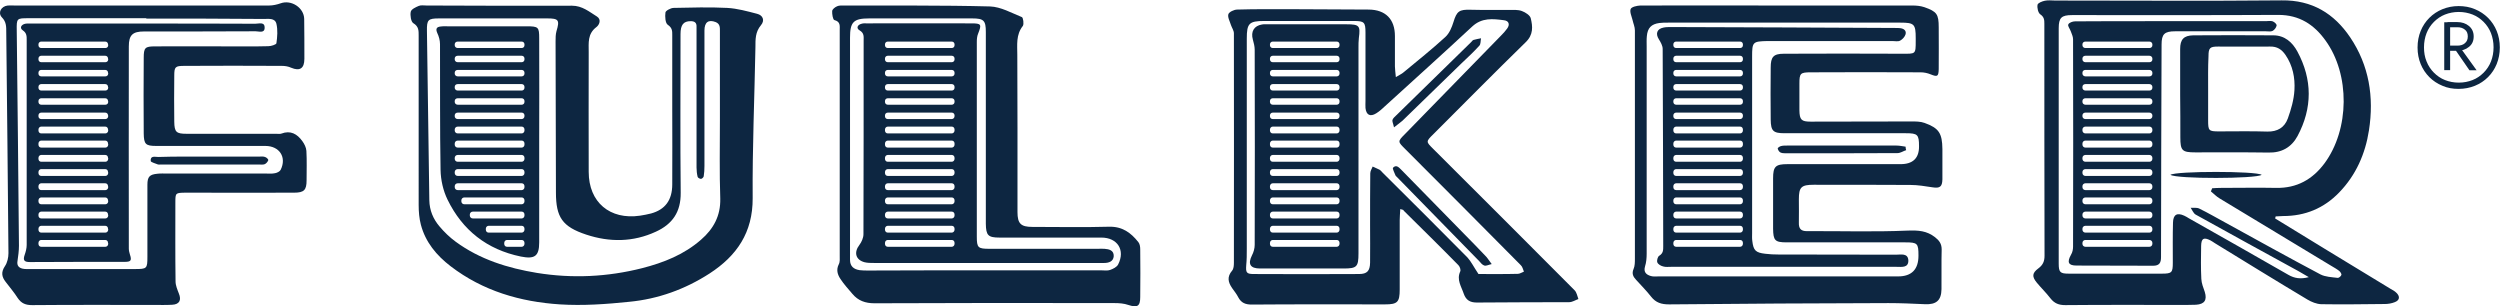
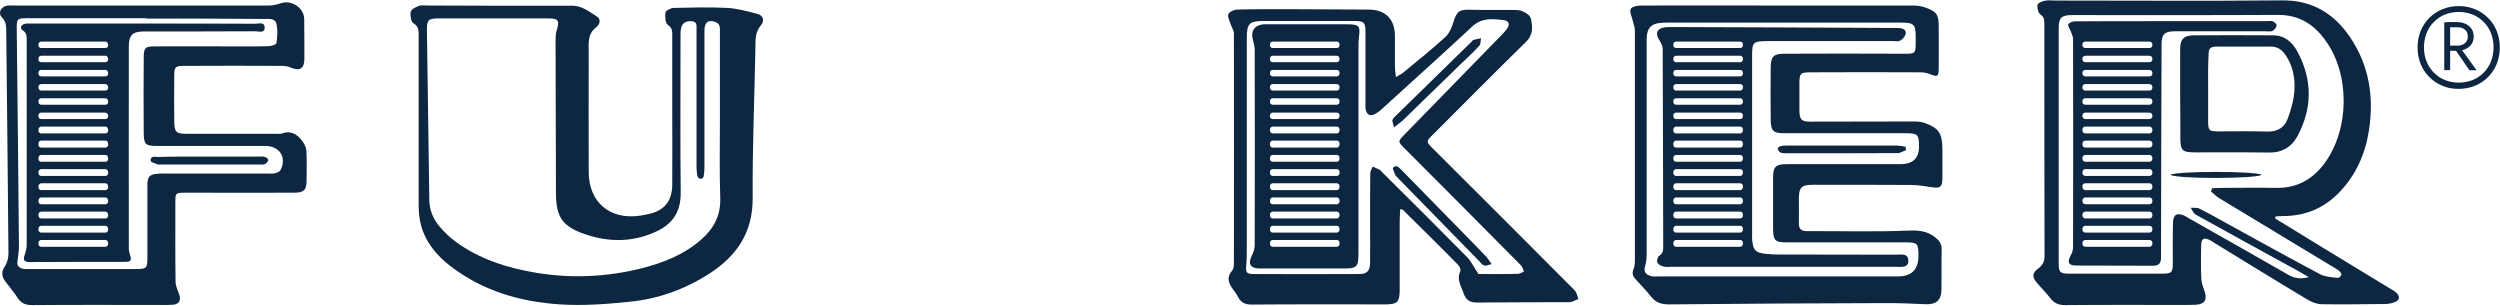
<svg xmlns="http://www.w3.org/2000/svg" version="1.1" id="Livello_2_00000072976358955072327220000004492972763098212255_" x="0px" y="0px" viewBox="0 0 1358.5 166.5" style="enable-background:new 0 0 1358.5 166.5;" xml:space="preserve">
  <style type="text/css">
	.st0{fill:#0D2641;}
</style>
  <g id="Livello_1-2">
    <g>
      <path class="st0" d="M227.5,67.1c0-15.9,0-31.8,0-47.7c0-2.7,0.1-5-2.9-6.8c-1.3-0.8-1.8-4.3-1.4-6.2c0.3-1.4,2.7-2.5,4.4-3.2    c1.2-0.5,2.8-0.2,4.2-0.2c26.3,0.1,52.7,0.2,79,0.1c5.6,0,9.4,3.3,13.6,5.9c2.5,1.6,1.3,4.5-0.3,5.7c-4.9,3.7-4.2,8.6-4.2,13.6    c0,21.7-0.1,43.4,0,65.1c0,16.5,11.5,26.2,27.9,23.8c2-0.3,4-0.7,6-1.2c7.6-2.1,11.5-7.2,11.5-15.8c0.1-13.7,0-27.4,0-41    c0-13.4,0-26.7,0-40.1c0-2.1,0.1-3.9-2.4-5.6c-1.4-0.9-1.6-4.5-1.3-6.7c0.1-1,2.8-2.4,4.3-2.5c9.8-0.2,19.6-0.5,29.3,0    c5.4,0.3,10.8,1.8,16.2,3.2c3.2,0.8,4.3,3.6,2.1,6.2c-3.1,3.7-3,7.7-3,11.9c-0.5,27.4-1.7,54.7-1.5,82.1    c0.1,18.6-8.6,31.3-23.4,40.9c-13.3,8.6-28,13.9-43.7,15.4c-12.5,1.3-25.2,2.2-37.7,1.4c-21.5-1.4-41.8-7.3-59.3-20.7    c-7.7-5.9-13.7-13.1-16.2-22.6c-0.9-3.4-1.2-7.1-1.2-10.7C227.5,96.7,227.5,81.9,227.5,67.1L227.5,67.1z M391.2,64.8    c0-1.3,0-2.5,0-3.8c0-14.6,0-29.2,0-43.9c0-2,0.2-4.1-2.3-5.1c-3.9-1.5-6.1,0-6.1,4.6c0,24.5,0,49.1,0,73.6c0,1.9-0.1,3.8-0.4,5.6    c-0.1,0.6-1,1.4-1.5,1.4c-0.6,0-1.7-0.6-1.8-1.1c-0.4-1.6-0.6-3.4-0.6-5.1c0-24.2,0-48.4,0-72.7c0-1.3,0-2.5,0-3.8    c0.1-2.2-1.1-3-3.2-3c-3.9,0-5.5,2-5.5,7c0,28.8-0.2,57.6,0.1,86.3c0.1,10.4-4.5,17-13.5,21.1c-12.3,5.7-25.1,5.8-37.8,1.6    c-13-4.3-16.5-9.4-16.5-22.9c-0.1-27.4-0.1-54.7-0.2-82.1c0-1.9,0-3.8,0.5-5.6c1.8-6,1.2-6.9-5-6.9c-19.6,0-39.1,0-58.7,0    c-6.1,0-6.8,0.7-6.7,6.8c0.4,30.7,0.9,61.3,1.3,92c0.1,5.5,2.1,10.2,5.5,14.2c2.6,3.1,5.6,6,8.9,8.4c13.1,9.6,28.3,14.3,44.1,16.9    c19.2,3.1,38.3,2.2,57.2-2.6c11.7-3,22.8-7.4,32-15.5c6.7-5.8,10.6-12.9,10.4-22.2C390.9,93.7,391.2,79.3,391.2,64.8L391.2,64.8z" />
      <path class="st0" d="M965.9,3c24.5,0,48.9,0,73.3,0c2.2,0,4.4,0.2,6.5,0.9c6.8,2.4,7.8,3.8,7.8,11c0,7.5,0.1,15.1,0,22.6    c-0.1,4.1-0.7,4.4-4.4,2.9c-1.7-0.7-3.6-1.1-5.4-1.1c-19.9-0.1-39.7-0.1-59.6,0c-5.8,0-6.3,0.5-6.3,6.1c0,4.9,0,9.8,0,14.6    c0.1,5.1,1.1,6.1,6.1,6.1c18.3,0,36.6-0.1,54.9-0.1c2.3,0,4.8,0,7,0.8c7.8,2.8,9.6,5.6,9.7,14.2c0,5.5,0,11,0,16.5    c-0.1,4-1.4,4.9-5.3,4.3c-4-0.6-8-1.3-12.1-1.3c-17.5-0.1-35-0.1-52.5-0.1c-6.8,0-8.1,1.3-8.1,7.9c0,4.2,0.1,8.5,0,12.7    c-0.1,3.2,1.1,4.6,4.3,4.6c18.3-0.1,36.6,0.5,54.9-0.3c5.8-0.2,10.3,0.1,14.8,3.6c2.3,1.8,3.6,3.6,3.6,6.6    c-0.2,7.2,0,14.5-0.1,21.7c-0.1,6-2.8,8.4-9,8.1c-6.6-0.3-13.2-0.6-19.8-0.6c-39.7,0.1-79.5,0.3-119.2,0.7c-4.2,0-7.2-0.9-9.8-4.2    c-2.5-3.2-5.4-6.1-8.2-9.2c-1.6-1.7-2.4-3.4-1.3-5.9c0.7-1.6,0.7-3.7,0.7-5.5c0-41.4,0-82.7,0-124.1c0-1.9-0.9-3.8-1.3-5.7    c-0.5-2-1.6-4.3-1-5.9c0.5-1.2,3.4-1.8,5.2-1.9C916.1,2.9,941,3,965.9,3L965.9,3z M968,150.2c21.1,0,42.3,0,63.4,0    c7.4,0,11.1-3.8,11.1-11.3c0-6.7-0.5-7.2-7.3-7.2c-21.4,0-42.9,0-64.3,0c-6.4,0-7.3-1-7.4-7.4c0-9.1,0-18.2,0-27.4    c0-6.4,1.3-7.7,7.8-7.7c20.5,0,41,0,61.5,0c6.7,0,10.1-3.3,10-9.8c0-6.3-0.8-7-7.2-7c-21.9,0-43.8,0-65.8,0    c-6.3,0-7.5-1.2-7.6-7.4c-0.1-9.4-0.1-18.9,0-28.3c0-5.8,1.5-7.5,7.2-7.5c21.4-0.1,42.9-0.1,64.3,0c7.3,0,7.3,0.4,7.3-7.1    c0-0.5,0-0.9,0-1.4c0-7.6-0.8-8.4-8.3-8.4c-42.1,0-84.2,0-126.3,0c-1.6,0-3.2,0-4.7,0.2c-4.4,0.6-6.4,2.7-6.8,7.1    c-0.2,1.9-0.1,3.8-0.1,5.6c0,37.6,0,75.2,0,112.7c0,2.3-0.2,4.7-0.9,6.9c-0.9,3.1,0.7,4.5,3.2,5.2c1.3,0.4,2.8,0.2,4.2,0.2    C923.6,150.2,945.8,150.2,968,150.2L968,150.2z" />
      <path class="st0" d="M760.9,113.6c-0.1,2.4-0.3,4.2-0.3,6c0,12.6,0,25.2,0,37.7c0,6.9-1.2,8.1-8,8.1c-24.1,0-48.3-0.1-72.4,0.1    c-3.4,0-5.7-0.9-7.3-3.9c-0.9-1.8-2.2-3.4-3.4-5.1c-2.2-3.2-2.8-6.1,0-9.4c0.9-1,1-2.9,1-4.4c0-41.5,0.1-83,0-124.6    c0-1.5-1.1-3-1.6-4.5c-0.6-2-1.9-4.2-1.4-5.9c0.4-1.2,3.1-2.5,4.8-2.5c10.1-0.3,20.2-0.2,30.3-0.2c13.7,0,27.4,0.2,41.2,0.2    c9.1,0.1,14.2,5.2,14.2,14.4c0,5.5,0,11,0,16.5c0,1.6,0.3,3.3,0.5,5.8c1.9-1.2,3.2-1.7,4.2-2.6c7.6-6.3,15.4-12.5,22.7-19.2    c2.2-2,3.5-5.2,4.4-8.1c1.8-5.9,3.1-6.9,9.4-6.7c6.9,0.2,13.9,0,20.8,0.1c2.3,0,4.9-0.2,7,0.6c1.9,0.7,4.4,2.3,4.8,3.9    c1.1,4.5,1.5,8.9-2.7,13c-16.9,16.5-33.5,33.3-50.2,50c-4.2,4.1-4,4.1-0.1,8c25.7,25.6,51.3,51.2,76.8,76.8    c1.2,1.2,1.5,3.2,2.1,4.8c-1.7,0.6-3.3,1.7-5,1.7c-16.7,0.1-33.4,0-50.2,0.2c-3.8,0-5.9-1.4-7.1-4.8c-1.3-3.9-4-7.6-1.9-12.1    c0.4-0.8-0.2-2.6-1-3.4c-9.8-10-19.8-19.8-29.8-29.7C762.8,114,762.2,114,760.9,113.6L760.9,113.6z M803.4,148.9    c6.3,0,13.9,0.1,21.4-0.1c1.1,0,2.2-0.8,3.3-1.2c-0.5-1.2-0.8-2.7-1.7-3.5c-20.8-21-41.7-42-62.6-62.9c-4.3-4.3-4.5-4.2-0.3-8.4    c17.4-17.8,34.8-35.6,52.1-53.4c1.2-1.2,2.4-2.5,3.4-3.9c1.6-2.2,0.9-4.2-1.7-4.5c-6.1-0.8-12-1.5-17.3,3.4    c-15.7,14.6-31.6,28.9-47.4,43.3c-1.5,1.4-3,2.8-4.8,3.9c-3.2,2-5.4,0.9-5.8-2.9c-0.1-1.2,0-2.5,0-3.8c0-12.4,0-24.8,0-37.3    c0-5.5-0.7-6.2-6.3-6.2c-16.2,0-32.5,0-48.7,0c-8.3,0-9.5,1.3-9.5,9.6c0,38,0,76.1,0,114.2c0,3,0,6-0.3,8.9    c-0.3,4,0.1,4.8,4.1,4.8c19.1,0.1,38.2,0.1,57.2,0c4.4,0,5.9-1.7,6-6.1c0.1-6.9,0-13.8,0-20.8c0-9.3,0-18.5,0.1-27.8    c0-1.2,0.8-2.5,1.3-3.7c1.2,0.6,2.5,1.1,3.7,1.7c0.7,0.4,1.2,1.1,1.7,1.6c15.4,15.3,30.8,30.6,46.1,46.1    C799.4,142.1,800.8,145,803.4,148.9L803.4,148.9z" />
      <path class="st0" d="M1236.3,118.7c9.4,5.7,18.7,11.5,28.1,17.2c11.6,7.1,23.1,14.1,34.7,21.1c1.1,0.6,2.2,1.2,3.1,2.1    c2.1,2,1.8,4.1-0.9,5.1c-1.7,0.7-3.7,1-5.5,1c-11.5,0.1-23,0.3-34.5,0.1c-2.5-0.1-5.2-1.2-7.4-2.5c-16.9-10.1-33.6-20.4-50.4-30.7    c-0.8-0.5-1.6-1.1-2.4-1.5c-3.6-1.8-4.9-1.1-5,3c-0.1,6-0.2,12,0.1,17.9c0.1,2.4,1.1,4.9,1.9,7.2c1.3,4.3-0.1,6.6-4.8,6.9    c-2.8,0.1-5.7,0.1-8.5,0.1c-20.8,0-41.6-0.1-62.5,0.1c-3.5,0-5.9-0.9-8.1-3.7c-2.3-3-5-5.6-7.4-8.5c-2.7-3.3-2.6-5.2,0.9-7.8    c2.4-1.8,3.3-3.8,3.3-6.8c-0.1-42-0.1-84-0.1-126c0-2,0-3.7-2.2-5.2c-1.2-0.8-1.8-3.6-1.5-5.2c0.2-1,2.5-1.9,4-2.2    c1.8-0.4,3.8-0.1,5.7-0.1c41,0,82,0.3,123-0.1c16.5-0.2,28.4,7.1,37.2,20.1c10.3,15.3,13,32.4,10.2,50.5    c-2,12.9-7.1,24.4-16.2,33.8c-8.3,8.6-18.5,12.8-30.4,12.8c-1.3,0-2.7,0.2-4.1,0.2C1236.5,118,1236.4,118.4,1236.3,118.7    L1236.3,118.7z M1201.4,104c0.2-0.6,0.5-1.1,0.7-1.7c1.7-0.1,3.3-0.2,5-0.2c9.9,0,19.9-0.2,29.8,0c11.2,0.2,19.7-4.6,26.2-13.3    c13.7-18.5,14-48.4,0.5-66.9c-6.2-8.6-14.2-13.8-25.5-13.8c-37.4,0.2-74.7,0.1-112.1,0.1c-5.8,0-7.3,1.4-7.3,7.2    c0,42.6,0,85.2,0,127.8c0,4.8,0.8,5.5,5.5,5.5c16.9,0,33.8,0,50.6,0c5.4,0,5.9-0.6,5.9-6c0-7.2-0.1-14.5,0.1-21.7    c0.1-4.4,2.2-5.6,6.1-3.8c0.9,0.4,1.7,0.9,2.5,1.4c18.1,10.2,36.2,20.5,54.2,30.8c3.2,1.8,6.4,2.4,11,1.2    c-2.5-1.4-4.1-2.4-5.7-3.3c-18.6-10.2-37.3-20.4-55.8-30.7c-1.2-0.7-1.8-2.4-2.7-3.7c1.5,0.1,3.3-0.2,4.6,0.4    c4.9,2.4,9.7,5.2,14.5,7.8c17.1,9.4,34.2,18.9,51.4,28c2.7,1.4,6.2,1.5,9.4,1.9c0.6,0.1,1.8-0.9,2-1.6c0.2-0.6-0.6-1.7-1.2-2.2    c-1.4-1.1-2.9-1.9-4.4-2.8c-20.2-12.2-40.4-24.4-60.6-36.6C1204.4,106.8,1203,105.3,1201.4,104L1201.4,104z" />
      <path class="st0" d="M76.6,3c23.2,0,46.4,0,69.6,0c2.1,0,4.3-0.5,6.3-1.2c5.8-2.1,12.7,2.4,12.8,8.5c0.1,7.2,0.1,14.5,0.1,21.7    c0,5.2-2.5,6.8-7.2,4.8c-1.5-0.7-3.3-1-5-1c-17.7-0.1-35.3-0.1-53,0c-5,0-5.5,0.5-5.5,5.4c-0.1,8.3-0.1,16.7,0,25    c0.1,5.6,1.1,6.5,6.7,6.5c16.2,0,32.5,0,48.7,0c0.9,0,2,0.2,2.8-0.1c5-1.9,8.6,0.2,11.4,4.1c1.1,1.5,2.1,3.5,2.2,5.3    c0.3,5.3,0.1,10.7,0.1,16c0,5.3-1.4,6.7-6.8,6.7c-18.3,0.1-36.6,0-54.9,0c-1.4,0-2.8,0-4.3,0c-5.2,0.1-5.3,0.1-5.3,5.3    c0,14.3-0.1,28.6,0.1,42.9c0,2.2,1,4.5,1.8,6.6c1.5,3.6,0.3,5.9-3.6,6.1c-3.3,0.2-6.6,0.1-9.9,0.1c-22.1,0-44.2-0.1-66.2,0.1    c-3.5,0-5.9-0.9-7.9-3.9c-1.9-3-4.3-5.8-6.5-8.7c-2.2-2.8-2.6-5.3-0.4-8.6c1.3-1.9,1.9-4.7,1.9-7C4.3,97.5,3.8,57.6,3.4,17.6    c0-3,0.1-5.7-2.4-8.2C-1.3,6.9,0.6,3.4,4.2,3C5.5,2.9,6.7,3,8,3C30.9,3,53.7,3,76.6,3L76.6,3z M79.5,10.1V9.9    c-21.3,0-42.6,0-63.9,0c-6.5,0-6.6,0-6.5,6.6c0.4,39,0.9,78,1.2,117c0,2.8-0.4,5.6-0.8,8.4c-0.4,2.4,0.7,3.6,2.8,4.1    c1.4,0.3,2.8,0.2,4.2,0.2c18.9,0,37.9,0,56.8,0c6.5,0,6.8-0.2,6.8-6.6c0-13.1,0-26.1,0-39.2c0-4.4,1.2-5.6,5.5-6    c1.7-0.2,3.5-0.1,5.2-0.1c17.8,0,35.7,0,53.5,0c1.7,0,3.5,0.2,5.2-0.2c1.1-0.2,2.5-0.9,3-1.8c3.4-6.8-0.6-13-8.3-13    c-19.7,0-39.4,0-59.2,0c-5.9,0-6.8-0.9-6.9-6.8c-0.1-13.7-0.1-27.4,0-41c0-5.6,0.7-6.3,6.2-6.3c13.1-0.1,26.2,0,39.3,0    c7.4,0,14.8,0.1,22.2-0.1c1.6,0,4.3-0.9,4.4-1.6c0.5-3.5,0.8-7.2,0-10.6c-0.8-3.2-4.2-2.6-6.9-2.6    C122.1,10.1,100.8,10.1,79.5,10.1L79.5,10.1z" />
-       <path class="st0" d="M552.9,69.4c0,15.2,0,30.5,0,45.8c0,6.3,1.8,8.1,8.1,8.1c13.9,0,27.8,0.3,41.6-0.1c7.2-0.2,11.9,3.2,16,8.4    c0.8,1,1,2.6,1,3.9c0.1,8.6,0.1,17.3,0,25.9c0,5.1-1.6,5.9-6.5,4.3c-2.3-0.8-4.9-1-7.4-1c-43.5-0.1-87-0.1-130.5,0.1    c-5,0-8.9-1.4-12-5.1c-2.2-2.6-4.6-5.2-6.5-8.1c-1.6-2.4-2.4-5-0.9-8c0.7-1.3,0.5-3.1,0.5-4.6c0-40.9,0-81.8,0-122.6    c0-2.3,0.5-4.6-2.9-5.5c-0.8-0.2-1.3-3.2-1.2-4.9c0.1-1,1.5-2.1,2.7-2.6c1.1-0.5,2.5-0.4,3.7-0.4c26.5,0.1,53-0.2,79.4,0.5    c5.8,0.2,11.6,3.5,17.3,5.8c0.7,0.3,1.2,3.8,0.5,4.8c-3.8,4.8-3,10.3-3,15.8C552.8,43,552.9,56.2,552.9,69.4L552.9,69.4z     M535.1,146.9c21.1,0,42.2,0,63.4,0c1.6,0,3.3,0.3,4.7-0.2c1.7-0.6,3.7-1.6,4.4-3c4-7.8-0.4-14.6-9.1-14.6c-18.5,0-36.9,0-55.3,0    c-6.3,0-7.4-1.2-7.5-7.5c0-1.4,0-2.8,0-4.2c0-33.3,0-66.7,0-100c0-6.3-1.1-7.4-7.5-7.4c-18.6,0-37.2,0-55.8,0    c-8.6,0-10.5,1.9-10.5,10.5c0,39.3,0,78.6,0,117.9c0,0.9,0,1.9,0,2.8c0,3.5,2,5.1,5.2,5.6c1.5,0.2,3.1,0.2,4.7,0.2    C492.9,146.9,514,146.9,535.1,146.9L535.1,146.9z" />
      <path class="st0" d="M1035.8,81.6c-1.6,0.5-3.1,1.6-4.7,1.6c-20.3,0.1-40.7,0.1-61,0.1c-0.9,0-2-0.1-2.7-0.5    c-0.7-0.4-1.2-1.3-1.4-2.1c-0.1-0.3,1-1.1,1.7-1.3c1-0.3,2.2-0.3,3.3-0.3c19.9,0,39.7,0,59.6,0c1.7,0,3.3,0.4,4.9,0.6    C1035.5,80.3,1035.6,81,1035.8,81.6L1035.8,81.6z" />
      <path class="st0" d="M810.6,143.5c-1.8,0.4-3,1.1-4,0.8c-1.1-0.3-2-1.5-2.8-2.4c-15-15.3-29.9-30.6-44.9-45.9    c-0.2-0.2-0.5-0.4-0.6-0.7c-0.5-1.4-1.8-3.7-1.3-4.2c1.9-1.9,3.3,0.1,4.6,1.3c11.2,11.4,22.5,22.9,33.7,34.4    c4.2,4.3,8.4,8.5,12.5,12.9C808.6,140.6,809.2,141.7,810.6,143.5L810.6,143.5z" />
      <path class="st0" d="M757.5,69.2c-0.4-2-1.1-3.2-0.8-4.1c0.3-0.9,1.3-1.7,2.1-2.5c13.5-13.2,27-26.4,40.5-39.6    c0.5-0.4,0.8-1.1,1.4-1.3c1.3-0.4,2.7-0.6,4.1-0.9c-0.3,1.3-0.1,3.1-0.9,4c-3.1,3.4-6.4,6.5-9.7,9.6    c-10.7,10.4-21.4,20.8-32.1,31.2C760.9,66.7,759.6,67.5,757.5,69.2L757.5,69.2z" />
      <path class="st0" d="M1184.7,51.6c0-8.3,0-16.7,0-25c0-5.1,1.9-7.3,7.1-7.4c14.5-0.1,29-0.1,43.5,0c6.2,0,10.4,3.8,13.1,8.8    c8.2,15.2,8.2,30.7,0.1,45.9c-3.3,6.1-8.6,9.2-15.9,9c-13.2-0.2-26.5-0.1-39.7-0.1c-7.2,0-8.1-1-8.1-8.2    C1184.8,67,1184.8,59.3,1184.7,51.6L1184.7,51.6z M1199.9,48.5c0,5.7,0,11.3,0,16.9c0,5.6,0.3,6,5.8,6c8.8,0,17.6-0.2,26.4,0.1    c5.5,0.1,9.3-2.2,11.1-7.1c1.8-5,3.3-10.2,3.6-15.4c0.4-6.7-0.9-13.4-4.9-19.2c-2-2.9-4.5-4.6-8.3-4.5c-9.4,0.1-18.9,0-28.3,0    c-4.4,0-5.2,0.7-5.2,5.2C1199.8,36.6,1199.9,42.6,1199.9,48.5L1199.9,48.5z" />
      <path class="st0" d="M1229,95c-3.2,2.2-46.2,2.3-49.6,0C1182.5,92.9,1225.8,92.9,1229,95z" />
      <path class="st0" d="M113.8,85.1c9,0,17.9,0,26.9,0c1.1,0,2.3-0.2,3.3,0.2c0.8,0.2,1.9,1.3,1.8,1.7c-0.3,0.9-1.1,1.8-1.9,2.2    c-1,0.4-2.2,0.2-3.3,0.2c-17.8,0-35.6,0-53.3,0c-0.5,0-1,0.1-1.4,0c-1.4-0.6-3.9-1.2-4-1.9c-0.3-3.1,2.4-2.2,4.1-2.2    C95.3,85,104.6,85.1,113.8,85.1L113.8,85.1z" />
      <path class="st0" d="M1315.4,16.8c1.1-2.7,2.7-5.1,4.7-7.1s4.4-3.6,7.1-4.7s5.7-1.7,8.8-1.7s6.1,0.5,8.9,1.7    c2.7,1.1,5.1,2.7,7.1,4.7s3.6,4.4,4.7,7.1s1.7,5.7,1.7,9s-0.6,6.2-1.7,9c-1.1,2.7-2.7,5.1-4.7,7.1c-2,2-4.4,3.6-7.1,4.7    s-5.7,1.7-8.9,1.7s-6.1-0.5-8.8-1.7c-2.7-1.1-5.1-2.7-7.1-4.7c-2-2-3.6-4.4-4.7-7.1s-1.7-5.7-1.7-9S1314.3,19.5,1315.4,16.8z     M1318.6,33.4c0.9,2.3,2.3,4.4,4,6.1s3.7,3.1,6,4s4.8,1.4,7.5,1.4s5.2-0.5,7.5-1.4s4.3-2.3,6-4s3.1-3.8,4-6.1    c0.9-2.3,1.4-4.9,1.4-7.7s-0.5-5.3-1.4-7.7c-0.9-2.3-2.3-4.4-4-6.1s-3.7-3.1-6-4s-4.8-1.4-7.5-1.4s-5.2,0.5-7.5,1.4s-4.3,2.3-6,4    s-3.1,3.8-4,6.1c-0.9,2.3-1.4,4.9-1.4,7.7S1317.6,31,1318.6,33.4z M1331.4,12v26.1h-3.2V12.1C1328.3,12.1,1331.4,12.1,1331.4,12z     M1330,12h5.3c2.5,0,4.6,0.7,6.3,2.1c1.7,1.4,2.6,3.3,2.6,5.7s-0.8,4.3-2.6,5.7c-1.7,1.4-3.8,2.1-6.3,2.1h-5.3v-2.8h5.3    c1.7,0,3.1-0.4,4.1-1.3c1.1-0.9,1.6-2.1,1.6-3.7s-0.5-2.9-1.6-3.7c-1.1-0.9-2.4-1.3-4.1-1.3h-5.3V12L1330,12z M1336.5,25.3    l9.3,12.9h-3.9l-8.9-12.9H1336.5L1336.5,25.3z" />
      <path class="st0" d="M138.7,12.9c-20.2-0.1-40.4-0.1-60.6-0.1s-40.4,0-60.6,0c-1.3,0-2.6-0.1-3.8,0.1c-2.2,0.5-3.2,2.3-1.3,3.6    c2.2,1.5,2.1,3.3,2.1,5.3c0,37.1,0,74.2,0,111.3c0,1.8-0.5,3.7-1.1,5.4c-1,2.9-0.3,3.9,2.8,3.9c17.2-0.1,34.3-0.1,51.5-0.1    c3.4,0,4-0.7,2.9-4c-0.3-1-0.6-2.1-0.6-3.2c0-36.6-0.1-73.3,0-109.9c0-6.2,2.1-8.1,8.3-8.1c20.2,0,40.4,0,60.6-0.1    c1.8,0,4.9,1.2,4.9-1.9C143.9,11.7,140.7,12.9,138.7,12.9z M58.8,132.5c0,0.9-0.7,1.6-1.5,1.6H22.4c-0.9,0-1.5-0.7-1.5-1.6V132    c0-0.9,0.7-1.6,1.5-1.6h34.8c0.9,0,1.5,0.7,1.5,1.6C58.8,132,58.8,132.5,58.8,132.5z M58.8,124.8c0,0.9-0.7,1.6-1.5,1.6H22.4    c-0.9,0-1.5-0.7-1.5-1.6v-0.5c0-0.9,0.7-1.6,1.5-1.6h34.8c0.9,0,1.5,0.7,1.5,1.6C58.8,124.3,58.8,124.8,58.8,124.8z M58.8,117.1    c0,0.9-0.7,1.6-1.5,1.6H22.4c-0.9,0-1.5-0.7-1.5-1.6v-0.5c0-0.9,0.7-1.6,1.5-1.6h34.8c0.9,0,1.5,0.7,1.5,1.6    C58.8,116.6,58.8,117.1,58.8,117.1z M58.8,109.4c0,0.9-0.7,1.6-1.5,1.6H22.4c-0.9,0-1.5-0.7-1.5-1.6v-0.5c0-0.9,0.7-1.6,1.5-1.6    h34.8c0.9,0,1.5,0.7,1.5,1.6C58.8,108.9,58.8,109.4,58.8,109.4z M58.8,101.7c0,0.9-0.7,1.6-1.5,1.6H22.4c-0.9,0-1.5-0.7-1.5-1.6    v-0.5c0-0.9,0.7-1.6,1.5-1.6h34.8c0.9,0,1.5,0.7,1.5,1.6C58.8,101.2,58.8,101.7,58.8,101.7z M58.8,94c0,0.9-0.7,1.6-1.5,1.6H22.4    c-0.9,0-1.5-0.7-1.5-1.6v-0.5c0-0.9,0.7-1.6,1.5-1.6h34.8c0.9,0,1.5,0.7,1.5,1.6C58.8,93.5,58.8,94,58.8,94z M58.8,86.3    c0,0.9-0.7,1.6-1.5,1.6H22.4c-0.9,0-1.5-0.7-1.5-1.6v-0.5c0-0.9,0.7-1.6,1.5-1.6h34.8c0.9,0,1.5,0.7,1.5,1.6    C58.8,85.7,58.8,86.3,58.8,86.3z M58.8,78.6c0,0.9-0.7,1.6-1.5,1.6H22.4c-0.9,0-1.5-0.7-1.5-1.6V78c0-0.9,0.7-1.6,1.5-1.6h34.8    c0.9,0,1.5,0.7,1.5,1.6C58.8,78,58.8,78.6,58.8,78.6z M58.8,70.9c0,0.9-0.7,1.6-1.5,1.6H22.4c-0.9,0-1.5-0.7-1.5-1.6v-0.5    c0-0.9,0.7-1.6,1.5-1.6h34.8c0.9,0,1.5,0.7,1.5,1.6C58.8,70.3,58.8,70.9,58.8,70.9z M58.8,63.1c0,0.9-0.7,1.6-1.5,1.6H22.4    c-0.9,0-1.5-0.7-1.5-1.5v-0.5c0-0.9,0.7-1.5,1.5-1.5h34.8c0.9,0,1.5,0.7,1.5,1.5C58.8,62.6,58.8,63.1,58.8,63.1z M58.8,55.4    c0,0.9-0.7,1.5-1.5,1.5H22.4c-0.9,0-1.5-0.7-1.5-1.5v-0.5c0-0.9,0.7-1.5,1.5-1.5h34.8c0.9,0,1.5,0.7,1.5,1.5    C58.8,54.9,58.8,55.4,58.8,55.4z M58.8,47.7c0,0.9-0.7,1.5-1.5,1.5H22.4c-0.9,0-1.5-0.7-1.5-1.5v-0.5c0-0.9,0.7-1.5,1.5-1.5h34.8    c0.9,0,1.5,0.7,1.5,1.5C58.8,47.2,58.8,47.7,58.8,47.7z M58.8,40c0,0.9-0.7,1.5-1.5,1.5H22.4c-0.9,0-1.5-0.7-1.5-1.5v-0.5    c0-0.9,0.7-1.5,1.5-1.5h34.8c0.9,0,1.5,0.7,1.5,1.5C58.8,39.5,58.8,40,58.8,40z M58.8,32.3c0,0.9-0.7,1.5-1.5,1.5H22.4    c-0.9,0-1.5-0.7-1.5-1.5v-0.5c0-0.9,0.7-1.5,1.5-1.5h34.8c0.9,0,1.5,0.7,1.5,1.5C58.8,31.8,58.8,32.3,58.8,32.3z M58.8,24.6    c0,0.9-0.7,1.5-1.5,1.5H22.4c-0.9,0-1.5-0.7-1.5-1.5v-0.5c0-0.9,0.7-1.5,1.5-1.5h34.8c0.9,0,1.5,0.7,1.5,1.5    C58.8,24.1,58.8,24.6,58.8,24.6z" />
-       <path class="st0" d="M600.2,135.2c-1.3-0.1-2.5,0-3.8,0c-19.6,0-39.1,0-58.7,0c-6.3,0-6.9-0.6-6.9-6.6c0-35.2,0-70.5,0-105.7    c0-1.5,0.1-3.2,0.7-4.6c2-5.1,1.8-5.6-3.7-5.6c-18.9-0.1-37.9,0-56.8,0c-1,0-1.9-0.1-2.8,0.2c-2.4,0.6-3,2.5-1.1,3.6    c2.6,1.5,2.2,3.5,2.2,5.6c0,35.1,0,70.2-0.1,105.2c0,1.9-1,4.2-2.2,5.8c-3.1,4-2.1,8.1,2.8,9.4c1.6,0.4,3.4,0.4,5.2,0.4    c20.4,0,40.7,0,61.1,0c16.4,0,32.8,0,49.2,0c4.9,0,9.8,0,14.7,0c2.5,0,5-0.8,5.2-3.7C605.3,136,602.7,135.4,600.2,135.2    L600.2,135.2z M518.7,132.5c0,0.9-0.7,1.6-1.5,1.6h-34.8c-0.9,0-1.5-0.7-1.5-1.6V132c0-0.9,0.7-1.6,1.5-1.6h34.8    c0.9,0,1.5,0.7,1.5,1.6V132.5z M518.7,124.8c0,0.9-0.7,1.6-1.5,1.6h-34.8c-0.9,0-1.5-0.7-1.5-1.6v-0.5c0-0.9,0.7-1.6,1.5-1.6h34.8    c0.9,0,1.5,0.7,1.5,1.6V124.8z M518.7,117.1c0,0.9-0.7,1.6-1.5,1.6h-34.8c-0.9,0-1.5-0.7-1.5-1.6v-0.5c0-0.9,0.7-1.6,1.5-1.6h34.8    c0.9,0,1.5,0.7,1.5,1.6V117.1z M518.7,109.4c0,0.9-0.7,1.6-1.5,1.6h-34.8c-0.9,0-1.5-0.7-1.5-1.6v-0.5c0-0.9,0.7-1.6,1.5-1.6h34.8    c0.9,0,1.5,0.7,1.5,1.6V109.4z M518.7,101.7c0,0.9-0.7,1.6-1.5,1.6h-34.8c-0.9,0-1.5-0.7-1.5-1.6v-0.5c0-0.9,0.7-1.6,1.5-1.6h34.8    c0.9,0,1.5,0.7,1.5,1.6V101.7z M518.7,94c0,0.9-0.7,1.6-1.5,1.6h-34.8c-0.9,0-1.5-0.7-1.5-1.6v-0.5c0-0.9,0.7-1.6,1.5-1.6h34.8    c0.9,0,1.5,0.7,1.5,1.6V94z M518.7,86.3c0,0.9-0.7,1.6-1.5,1.6h-34.8c-0.9,0-1.5-0.7-1.5-1.6v-0.5c0-0.9,0.7-1.6,1.5-1.6h34.8    c0.9,0,1.5,0.7,1.5,1.6V86.3z M518.7,78.6c0,0.9-0.7,1.6-1.5,1.6h-34.8c-0.9,0-1.5-0.7-1.5-1.6V78c0-0.9,0.7-1.6,1.5-1.6h34.8    c0.9,0,1.5,0.7,1.5,1.6V78.6z M518.7,70.9c0,0.9-0.7,1.6-1.5,1.6h-34.8c-0.9,0-1.5-0.7-1.5-1.6v-0.5c0-0.9,0.7-1.6,1.5-1.6h34.8    c0.9,0,1.5,0.7,1.5,1.6V70.9z M518.7,63.1c0,0.9-0.7,1.6-1.5,1.6h-34.8c-0.9,0-1.5-0.7-1.5-1.5v-0.5c0-0.9,0.7-1.5,1.5-1.5h34.8    c0.9,0,1.5,0.7,1.5,1.5C518.7,62.6,518.7,63.1,518.7,63.1z M518.7,55.4c0,0.9-0.7,1.5-1.5,1.5h-34.8c-0.9,0-1.5-0.7-1.5-1.5v-0.5    c0-0.9,0.7-1.5,1.5-1.5h34.8c0.9,0,1.5,0.7,1.5,1.5V55.4z M518.7,47.7c0,0.9-0.7,1.5-1.5,1.5h-34.8c-0.9,0-1.5-0.7-1.5-1.5v-0.5    c0-0.9,0.7-1.5,1.5-1.5h34.8c0.9,0,1.5,0.7,1.5,1.5V47.7z M518.7,40c0,0.9-0.7,1.5-1.5,1.5h-34.8c-0.9,0-1.5-0.7-1.5-1.5v-0.5    c0-0.9,0.7-1.5,1.5-1.5h34.8c0.9,0,1.5,0.7,1.5,1.5V40z M518.7,32.3c0,0.9-0.7,1.5-1.5,1.5h-34.8c-0.9,0-1.5-0.7-1.5-1.5v-0.5    c0-0.9,0.7-1.5,1.5-1.5h34.8c0.9,0,1.5,0.7,1.5,1.5V32.3z M518.7,24.6c0,0.9-0.7,1.5-1.5,1.5h-34.8c-0.9,0-1.5-0.7-1.5-1.5v-0.5    c0-0.9,0.7-1.5,1.5-1.5h34.8c0.9,0,1.5,0.7,1.5,1.5V24.6z" />
      <path class="st0" d="M731.7,13.2c-14.2,0-28.4,0-42.6,0c-1.1,0-2.2-0.1-3.3,0.1c-4.4,0.7-6.2,3.9-5,8.2c0.5,1.8,1,3.7,1,5.5    c0.1,35.4,0.1,70.8,0,106.1c0,1.9-0.6,4-1.5,5.7c-2.3,4.6-1,7.1,4.4,7.1c7.7,0,15.5,0,23.2,0c7.4,0,14.8,0,22.2,0    c7.2,0,8.1-0.9,8.1-8.2c0-37.3,0-74.5,0-111.8c0-1.7,0-3.5,0.2-5.2C739.3,14,738.7,13.2,731.7,13.2L731.7,13.2z M727.9,132.5    c0,0.9-0.7,1.6-1.5,1.6h-34.8c-0.9,0-1.5-0.7-1.5-1.6V132c0-0.9,0.7-1.6,1.5-1.6h34.8c0.9,0,1.5,0.7,1.5,1.6V132.5z M727.9,124.8    c0,0.9-0.7,1.6-1.5,1.6h-34.8c-0.9,0-1.5-0.7-1.5-1.6v-0.5c0-0.9,0.7-1.6,1.5-1.6h34.8c0.9,0,1.5,0.7,1.5,1.6V124.8z M727.9,117.1    c0,0.9-0.7,1.6-1.5,1.6h-34.8c-0.9,0-1.5-0.7-1.5-1.6v-0.5c0-0.9,0.7-1.6,1.5-1.6h34.8c0.9,0,1.5,0.7,1.5,1.6V117.1z M727.9,109.4    c0,0.9-0.7,1.6-1.5,1.6h-34.8c-0.9,0-1.5-0.7-1.5-1.6v-0.5c0-0.9,0.7-1.6,1.5-1.6h34.8c0.9,0,1.5,0.7,1.5,1.6V109.4z M727.9,101.7    c0,0.9-0.7,1.6-1.5,1.6h-34.8c-0.9,0-1.5-0.7-1.5-1.6v-0.5c0-0.9,0.7-1.6,1.5-1.6h34.8c0.9,0,1.5,0.7,1.5,1.6V101.7z M727.9,94    c0,0.9-0.7,1.6-1.5,1.6h-34.8c-0.9,0-1.5-0.7-1.5-1.6v-0.5c0-0.9,0.7-1.6,1.5-1.6h34.8c0.9,0,1.5,0.7,1.5,1.6V94z M727.9,86.3    c0,0.9-0.7,1.6-1.5,1.6h-34.8c-0.9,0-1.5-0.7-1.5-1.6v-0.5c0-0.9,0.7-1.6,1.5-1.6h34.8c0.9,0,1.5,0.7,1.5,1.6V86.3z M727.9,78.6    c0,0.9-0.7,1.6-1.5,1.6h-34.8c-0.9,0-1.5-0.7-1.5-1.6V78c0-0.9,0.7-1.6,1.5-1.6h34.8c0.9,0,1.5,0.7,1.5,1.6V78.6z M727.9,70.9    c0,0.9-0.7,1.6-1.5,1.6h-34.8c-0.9,0-1.5-0.7-1.5-1.6v-0.5c0-0.9,0.7-1.6,1.5-1.6h34.8c0.9,0,1.5,0.7,1.5,1.6V70.9z M727.9,63.1    c0,0.9-0.7,1.6-1.5,1.6h-34.8c-0.9,0-1.5-0.7-1.5-1.5v-0.5c0-0.9,0.7-1.5,1.5-1.5h34.8c0.9,0,1.5,0.7,1.5,1.5    C727.9,62.6,727.9,63.1,727.9,63.1z M727.9,55.4c0,0.9-0.7,1.5-1.5,1.5h-34.8c-0.9,0-1.5-0.7-1.5-1.5v-0.5c0-0.9,0.7-1.5,1.5-1.5    h34.8c0.9,0,1.5,0.7,1.5,1.5V55.4z M727.9,47.7c0,0.9-0.7,1.5-1.5,1.5h-34.8c-0.9,0-1.5-0.7-1.5-1.5v-0.5c0-0.9,0.7-1.5,1.5-1.5    h34.8c0.9,0,1.5,0.7,1.5,1.5V47.7z M727.9,40c0,0.9-0.7,1.5-1.5,1.5h-34.8c-0.9,0-1.5-0.7-1.5-1.5v-0.5c0-0.9,0.7-1.5,1.5-1.5    h34.8c0.9,0,1.5,0.7,1.5,1.5V40z M727.9,32.3c0,0.9-0.7,1.5-1.5,1.5h-34.8c-0.9,0-1.5-0.7-1.5-1.5v-0.5c0-0.9,0.7-1.5,1.5-1.5    h34.8c0.9,0,1.5,0.7,1.5,1.5V32.3z M727.9,24.6c0,0.9-0.7,1.5-1.5,1.5h-34.8c-0.9,0-1.5-0.7-1.5-1.5v-0.5c0-0.9,0.7-1.5,1.5-1.5    h34.8c0.9,0,1.5,0.7,1.5,1.5V24.6z" />
      <path class="st0" d="M1030.3,138.4c-21.3-0.1-42.6,0-63.9-0.1c-2.4,0-4.7-0.1-7.1-0.4c-5.3-0.6-6.5-1.8-7.1-7    c-0.2-1.4-0.1-2.8-0.1-4.2c0-31.9,0-63.8,0-95.8c0-8.2,0.3-8.4,8.5-8.6c1.4,0,2.8,0,4.3,0c21.1,0,42.3,0,63.4,0    c1.4,0,3.1,0.4,4.2-0.2c1.3-0.7,2.6-2.1,3-3.5c0.5-2-1-3.1-3-3.3c-0.8-0.1-1.6-0.1-2.4-0.1c-40.7-0.2-81.4-0.4-122-0.5    c-1.4,0-2.9,0-4.2,0.3c-3.5,0.7-4.4,3.3-2.5,6.3c1,1.6,2.1,3.5,2.1,5.3c0.2,35.7,0.2,71.4,0.3,107.1c0,2.1,0.1,3.9-2.2,5.3    c-0.8,0.5-1.4,2.6-1,3.6c0.4,1,1.9,1.9,3.2,2.2c1.3,0.4,2.8,0.2,4.2,0.2c20.2,0,40.4,0,60.6,0c20.7,0,41.3,0,62,0    c2.7,0,6.5,0.7,6.4-3.5C1036.8,137.4,1032.9,138.4,1030.3,138.4L1030.3,138.4z M947.1,132.5c0,0.9-0.7,1.6-1.5,1.6h-34.8    c-0.9,0-1.5-0.7-1.5-1.6V132c0-0.9,0.7-1.6,1.5-1.6h34.8c0.9,0,1.5,0.7,1.5,1.6V132.5z M947.1,124.8c0,0.9-0.7,1.6-1.5,1.6h-34.8    c-0.9,0-1.5-0.7-1.5-1.6v-0.5c0-0.9,0.7-1.6,1.5-1.6h34.8c0.9,0,1.5,0.7,1.5,1.6V124.8z M947.1,117.1c0,0.9-0.7,1.6-1.5,1.6h-34.8    c-0.9,0-1.5-0.7-1.5-1.6v-0.5c0-0.9,0.7-1.6,1.5-1.6h34.8c0.9,0,1.5,0.7,1.5,1.6V117.1z M947.1,109.4c0,0.9-0.7,1.6-1.5,1.6h-34.8    c-0.9,0-1.5-0.7-1.5-1.6v-0.5c0-0.9,0.7-1.6,1.5-1.6h34.8c0.9,0,1.5,0.7,1.5,1.6V109.4z M947.1,101.7c0,0.9-0.7,1.6-1.5,1.6h-34.8    c-0.9,0-1.5-0.7-1.5-1.6v-0.5c0-0.9,0.7-1.6,1.5-1.6h34.8c0.9,0,1.5,0.7,1.5,1.6V101.7z M947.1,94c0,0.9-0.7,1.6-1.5,1.6h-34.8    c-0.9,0-1.5-0.7-1.5-1.6v-0.5c0-0.9,0.7-1.6,1.5-1.6h34.8c0.9,0,1.5,0.7,1.5,1.6V94z M947.1,86.3c0,0.9-0.7,1.6-1.5,1.6h-34.8    c-0.9,0-1.5-0.7-1.5-1.6v-0.5c0-0.9,0.7-1.6,1.5-1.6h34.8c0.9,0,1.5,0.7,1.5,1.6V86.3z M947.1,78.6c0,0.9-0.7,1.6-1.5,1.6h-34.8    c-0.9,0-1.5-0.7-1.5-1.6V78c0-0.9,0.7-1.6,1.5-1.6h34.8c0.9,0,1.5,0.7,1.5,1.6V78.6z M947.1,70.9c0,0.9-0.7,1.6-1.5,1.6h-34.8    c-0.9,0-1.5-0.7-1.5-1.6v-0.5c0-0.9,0.7-1.6,1.5-1.6h34.8c0.9,0,1.5,0.7,1.5,1.6V70.9z M947.1,63.1c0,0.9-0.7,1.6-1.5,1.6h-34.8    c-0.9,0-1.5-0.7-1.5-1.5v-0.5c0-0.9,0.7-1.5,1.5-1.5h34.8c0.9,0,1.5,0.7,1.5,1.5C947.1,62.6,947.1,63.1,947.1,63.1z M947.1,55.4    c0,0.9-0.7,1.5-1.5,1.5h-34.8c-0.9,0-1.5-0.7-1.5-1.5v-0.5c0-0.9,0.7-1.5,1.5-1.5h34.8c0.9,0,1.5,0.7,1.5,1.5V55.4z M947.1,47.7    c0,0.9-0.7,1.5-1.5,1.5h-34.8c-0.9,0-1.5-0.7-1.5-1.5v-0.5c0-0.9,0.7-1.5,1.5-1.5h34.8c0.9,0,1.5,0.7,1.5,1.5V47.7z M947.1,40    c0,0.9-0.7,1.5-1.5,1.5h-34.8c-0.9,0-1.5-0.7-1.5-1.5v-0.5c0-0.9,0.7-1.5,1.5-1.5h34.8c0.9,0,1.5,0.7,1.5,1.5V40z M947.1,32.3    c0,0.9-0.7,1.5-1.5,1.5h-34.8c-0.9,0-1.5-0.7-1.5-1.5v-0.5c0-0.9,0.7-1.5,1.5-1.5h34.8c0.9,0,1.5,0.7,1.5,1.5V32.3z M947.1,24.6    c0,0.9-0.7,1.5-1.5,1.5h-34.8c-0.9,0-1.5-0.7-1.5-1.5v-0.5c0-0.9,0.7-1.5,1.5-1.5h34.8c0.9,0,1.5,0.7,1.5,1.5V24.6z" />
      <path class="st0" d="M1235,11.6c-1.1-0.4-2.5-0.1-3.8-0.1c-16.9,0-33.7,0-50.6,0c-4.1,0-8.2,0-12.3,0c-13.6,0-27.1,0-40.7,0.1    c-1.3,0-3.3,0.7-3.7,1.7c-0.4,0.9,1,2.5,1.4,3.8c0.5,1.4,1.2,2.8,1.2,4.2c0.1,37.6,0.1,75.1,0,112.7c0,1.5-0.3,3.1-1.1,4.4    c-2.3,4.1-1.5,5.9,3,5.9c13.9,0.1,27.7,0,41.6,0.1c3.4,0,4.3-1.6,4.3-4.7c0-38.5,0.2-77,0.3-115.5c0-5.7,1.6-7.2,7.4-7.2    c16.4,0,32.8,0,49.2,0c1.3,0,2.7,0.3,3.7-0.2c1-0.5,2-1.8,2.2-2.9C1237.3,13.2,1236,12,1235,11.6L1235,11.6z M1169.6,132.5    c0,0.9-0.7,1.6-1.6,1.6h-34.8c-0.9,0-1.6-0.7-1.6-1.6V132c0-0.9,0.7-1.6,1.6-1.6h34.8c0.9,0,1.6,0.7,1.6,1.6V132.5z M1169.6,124.8    c0,0.9-0.7,1.6-1.6,1.6h-34.8c-0.9,0-1.6-0.7-1.6-1.6v-0.5c0-0.9,0.7-1.6,1.6-1.6h34.8c0.9,0,1.6,0.7,1.6,1.6V124.8z     M1169.6,117.1c0,0.9-0.7,1.6-1.6,1.6h-34.8c-0.9,0-1.6-0.7-1.6-1.6v-0.5c0-0.9,0.7-1.6,1.6-1.6h34.8c0.9,0,1.6,0.7,1.6,1.6V117.1    z M1169.6,109.4c0,0.9-0.7,1.6-1.6,1.6h-34.8c-0.9,0-1.6-0.7-1.6-1.6v-0.5c0-0.9,0.7-1.6,1.6-1.6h34.8c0.9,0,1.6,0.7,1.6,1.6    V109.4z M1169.6,101.7c0,0.9-0.7,1.6-1.6,1.6h-34.8c-0.9,0-1.6-0.7-1.6-1.6v-0.5c0-0.9,0.7-1.6,1.6-1.6h34.8    c0.9,0,1.6,0.7,1.6,1.6V101.7z M1169.6,94c0,0.9-0.7,1.6-1.6,1.6h-34.8c-0.9,0-1.6-0.7-1.6-1.6v-0.5c0-0.9,0.7-1.6,1.6-1.6h34.8    c0.9,0,1.6,0.7,1.6,1.6V94z M1169.6,86.3c0,0.9-0.7,1.6-1.6,1.6h-34.8c-0.9,0-1.6-0.7-1.6-1.6v-0.5c0-0.9,0.7-1.6,1.6-1.6h34.8    c0.9,0,1.6,0.7,1.6,1.6V86.3z M1169.6,78.6c0,0.9-0.7,1.6-1.6,1.6h-34.8c-0.9,0-1.6-0.7-1.6-1.6V78c0-0.9,0.7-1.6,1.6-1.6h34.8    c0.9,0,1.6,0.7,1.6,1.6V78.6z M1169.6,70.9c0,0.9-0.7,1.6-1.6,1.6h-34.8c-0.9,0-1.6-0.7-1.6-1.6v-0.5c0-0.9,0.7-1.6,1.6-1.6h34.8    c0.9,0,1.6,0.7,1.6,1.6V70.9z M1169.6,63.1c0,0.9-0.7,1.6-1.6,1.6h-34.8c-0.9,0-1.6-0.7-1.6-1.5v-0.5c0-0.9,0.7-1.5,1.6-1.5h34.8    c0.9,0,1.6,0.7,1.6,1.5C1169.6,62.6,1169.6,63.1,1169.6,63.1z M1169.6,55.4c0,0.9-0.7,1.5-1.6,1.5h-34.8c-0.9,0-1.6-0.7-1.6-1.5    v-0.5c0-0.9,0.7-1.5,1.6-1.5h34.8c0.9,0,1.6,0.7,1.6,1.5V55.4z M1169.6,47.7c0,0.9-0.7,1.5-1.6,1.5h-34.8c-0.9,0-1.6-0.7-1.6-1.5    v-0.5c0-0.9,0.7-1.5,1.6-1.5h34.8c0.9,0,1.6,0.7,1.6,1.5V47.7z M1169.6,40c0,0.9-0.7,1.5-1.6,1.5h-34.8c-0.9,0-1.6-0.7-1.6-1.5    v-0.5c0-0.9,0.7-1.5,1.6-1.5h34.8c0.9,0,1.6,0.7,1.6,1.5V40z M1169.6,32.3c0,0.9-0.7,1.5-1.6,1.5h-34.8c-0.9,0-1.6-0.7-1.6-1.5    v-0.5c0-0.9,0.7-1.5,1.6-1.5h34.8c0.9,0,1.6,0.7,1.6,1.5V32.3z M1169.6,24.6c0,0.9-0.7,1.5-1.6,1.5h-34.8c-0.9,0-1.6-0.7-1.6-1.5    v-0.5c0-0.9,0.7-1.5,1.6-1.5h34.8c0.9,0,1.6,0.7,1.6,1.5V24.6z" />
-       <path class="st0" d="M293,20.9c0-6.2-0.4-6.6-6.8-6.6c-14.2,0-28.4,0-42.5,0c-1.4,0-2.9-0.1-4.2,0.1c-2.2,0.2-2.9,1.2-1.9,3.5    c0.9,1.9,1.5,4,1.5,6.1c0.1,22.8-0.1,45.6,0.3,68.3c0.1,5.5,1.4,11.3,3.8,16.2c8.1,16.6,21.4,27.1,39.8,30.9    c7.5,1.5,10-0.1,10-7.7c0-18.4,0-36.8,0-55.1C293,57.9,293.1,39.4,293,20.9L293,20.9z M285,132.5c0,0.9-0.7,1.6-1.5,1.6h-8    c-0.9,0-1.5-0.7-1.5-1.6V132c0-0.9,0.7-1.6,1.5-1.6h8c0.9,0,1.5,0.7,1.5,1.6V132.5z M285,124.8c0,0.9-0.7,1.6-1.5,1.6h-18    c-0.9,0-1.5-0.7-1.5-1.6v-0.5c0-0.9,0.7-1.6,1.5-1.6h18c0.9,0,1.5,0.7,1.5,1.6V124.8z M285,117.1c0,0.9-0.7,1.6-1.5,1.6h-26.6    c-0.9,0-1.6-0.7-1.6-1.6v-0.5c0-0.9,0.7-1.6,1.6-1.6h26.6c0.9,0,1.5,0.7,1.5,1.6V117.1z M285,109.4c0,0.9-0.7,1.6-1.5,1.6h-31.2    c-0.9,0-1.6-0.7-1.6-1.6v-0.5c0-0.9,0.7-1.6,1.6-1.6h31.2c0.9,0,1.5,0.7,1.5,1.6V109.4z M285,101.7c0,0.9-0.7,1.6-1.5,1.6h-34.8    c-0.9,0-1.6-0.7-1.6-1.6v-0.5c0-0.9,0.7-1.6,1.6-1.6h34.8c0.9,0,1.5,0.7,1.5,1.6V101.7z M285,94c0,0.9-0.7,1.6-1.5,1.6h-34.8    c-0.9,0-1.6-0.7-1.6-1.6v-0.5c0-0.9,0.7-1.6,1.6-1.6h34.8c0.9,0,1.5,0.7,1.5,1.6V94z M285,86.3c0,0.9-0.7,1.6-1.5,1.6h-34.8    c-0.9,0-1.6-0.7-1.6-1.6v-0.5c0-0.9,0.7-1.6,1.6-1.6h34.8c0.9,0,1.5,0.7,1.5,1.6V86.3z M285,78.6c0,0.9-0.7,1.6-1.5,1.6h-34.8    c-0.9,0-1.6-0.7-1.6-1.6V78c0-0.9,0.7-1.6,1.6-1.6h34.8c0.9,0,1.5,0.7,1.5,1.6V78.6z M285,70.9c0,0.9-0.7,1.6-1.5,1.6h-34.8    c-0.9,0-1.6-0.7-1.6-1.6v-0.5c0-0.9,0.7-1.6,1.6-1.6h34.8c0.9,0,1.5,0.7,1.5,1.6V70.9z M285,63.1c0,0.9-0.7,1.6-1.5,1.6h-34.8    c-0.9,0-1.6-0.7-1.6-1.5v-0.5c0-0.9,0.7-1.5,1.6-1.5h34.8c0.9,0,1.5,0.7,1.5,1.5C285,62.6,285,63.1,285,63.1z M285,55.4    c0,0.9-0.7,1.5-1.5,1.5h-34.8c-0.9,0-1.6-0.7-1.6-1.5v-0.5c0-0.9,0.7-1.5,1.6-1.5h34.8c0.9,0,1.5,0.7,1.5,1.5V55.4z M285,47.7    c0,0.9-0.7,1.5-1.5,1.5h-34.8c-0.9,0-1.6-0.7-1.6-1.5v-0.5c0-0.9,0.7-1.5,1.6-1.5h34.8c0.9,0,1.5,0.7,1.5,1.5V47.7z M285,40    c0,0.9-0.7,1.5-1.5,1.5h-34.8c-0.9,0-1.6-0.7-1.6-1.5v-0.5c0-0.9,0.7-1.5,1.6-1.5h34.8c0.9,0,1.5,0.7,1.5,1.5V40z M285,32.3    c0,0.9-0.7,1.5-1.5,1.5h-34.8c-0.9,0-1.6-0.7-1.6-1.5v-0.5c0-0.9,0.7-1.5,1.6-1.5h34.8c0.9,0,1.5,0.7,1.5,1.5V32.3z M285,24.6    c0,0.9-0.7,1.5-1.5,1.5h-34.8c-0.9,0-1.6-0.7-1.6-1.5v-0.5c0-0.9,0.7-1.5,1.6-1.5h34.8c0.9,0,1.5,0.7,1.5,1.5V24.6z" />
    </g>
  </g>
</svg>